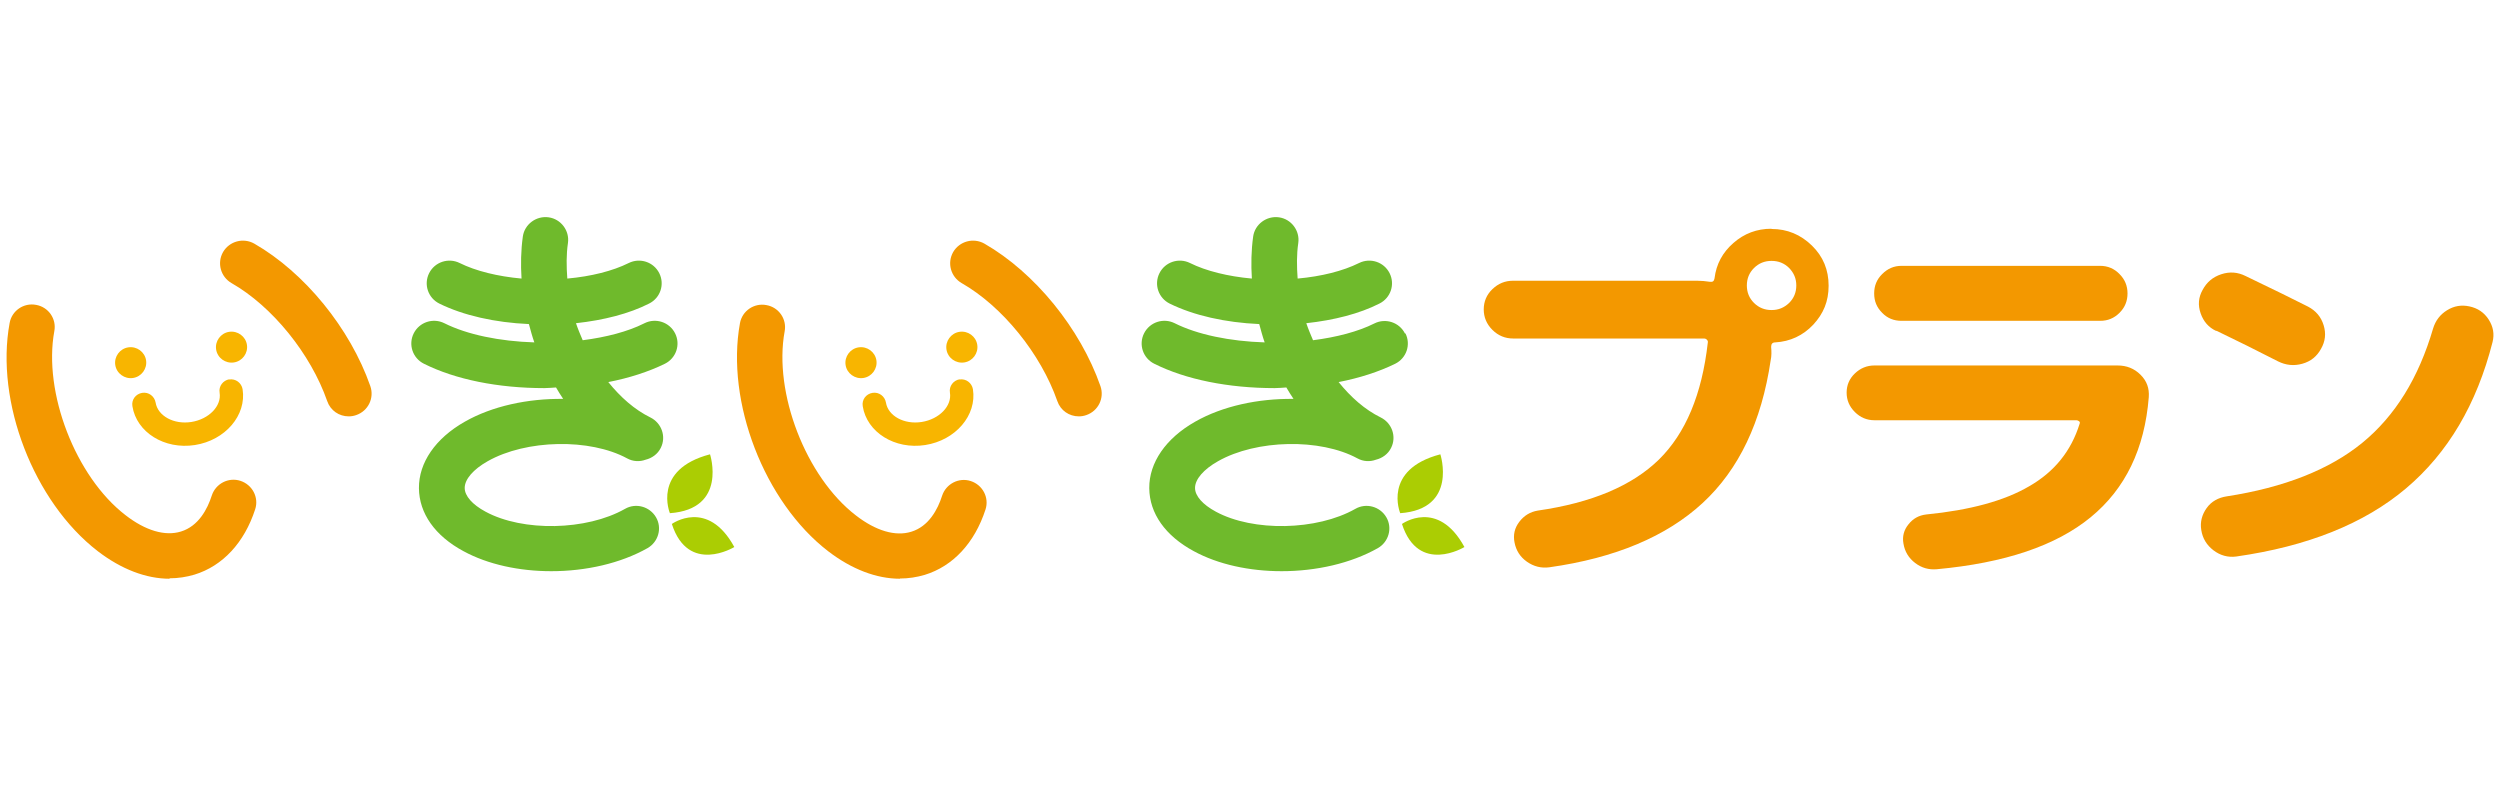
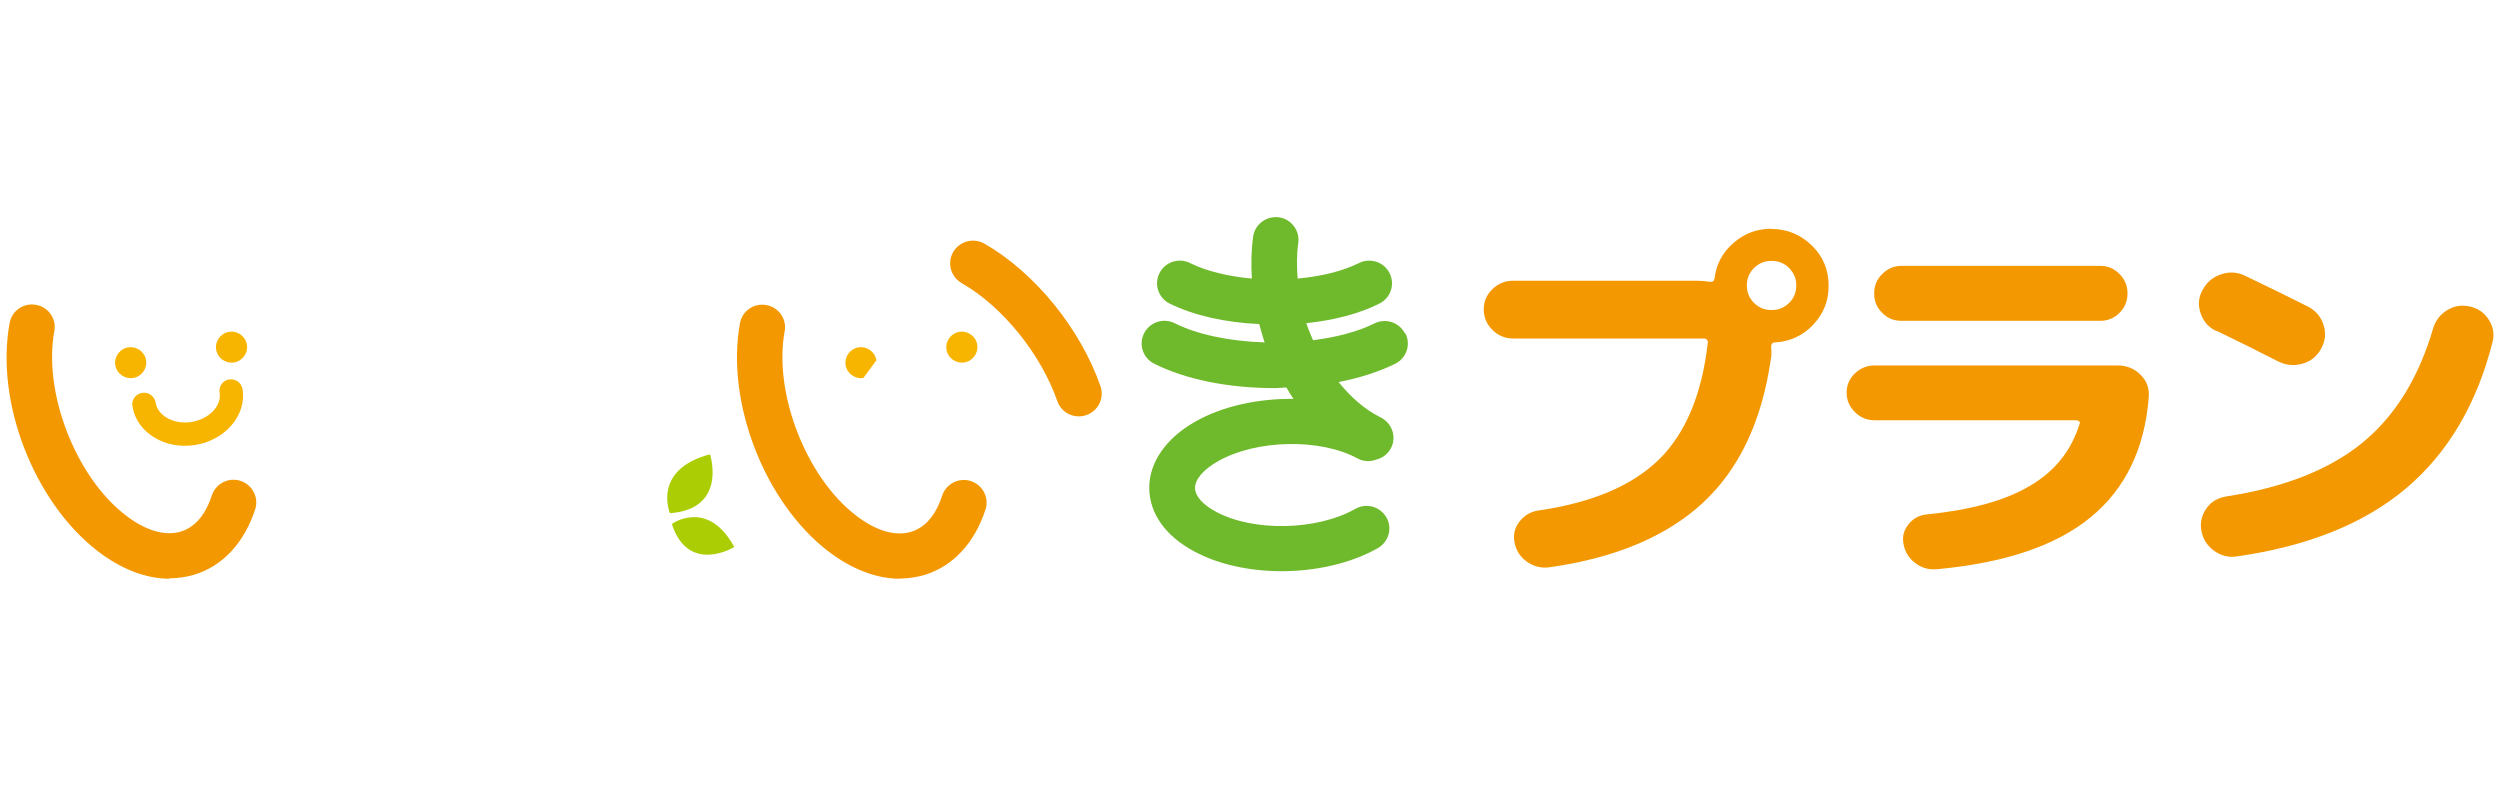
<svg xmlns="http://www.w3.org/2000/svg" width="380" height="120" viewBox="0 0 380 120" fill="none">
  <path d="M269.279 34.803C271.653 34.803 273.697 35.656 275.412 37.327C277.126 38.999 277.95 41.031 277.95 43.424C277.95 45.816 277.159 47.685 275.61 49.356C274.06 50.995 272.115 51.913 269.84 52.044C269.411 52.044 269.213 52.273 269.213 52.732C269.279 53.453 269.279 54.142 269.148 54.732C267.763 64.139 264.301 71.382 258.795 76.463C253.289 81.543 245.508 84.821 235.485 86.231C234.265 86.394 233.111 86.1 232.089 85.378C231.067 84.657 230.441 83.674 230.21 82.461C229.979 81.314 230.21 80.265 230.935 79.315C231.661 78.364 232.584 77.807 233.738 77.61C241.947 76.43 248.08 73.841 252.168 69.842C256.223 65.843 258.696 59.943 259.586 52.077C259.619 51.913 259.586 51.782 259.454 51.651C259.355 51.52 259.191 51.454 258.993 51.454H230.012C228.792 51.454 227.737 51.028 226.847 50.143C225.957 49.258 225.528 48.209 225.528 47.029C225.528 45.849 225.957 44.8 226.847 43.948C227.737 43.096 228.759 42.67 230.012 42.67H257.938C258.597 42.67 259.257 42.735 259.916 42.834C260.312 42.899 260.542 42.735 260.608 42.309C260.872 40.146 261.828 38.376 263.477 36.934C265.125 35.492 267.037 34.77 269.246 34.77L269.279 34.803ZM266.609 46.046C267.334 46.767 268.224 47.127 269.279 47.127C270.334 47.127 271.192 46.767 271.95 46.046C272.675 45.325 273.038 44.44 273.038 43.391C273.038 42.342 272.675 41.49 271.95 40.736C271.225 40.015 270.334 39.654 269.279 39.654C268.224 39.654 267.334 40.015 266.609 40.736C265.883 41.457 265.521 42.342 265.521 43.391C265.521 44.44 265.883 45.325 266.609 46.046Z" fill="#F39800" />
  <path d="M284.907 63.877C283.753 63.877 282.764 63.45 281.939 62.631C281.115 61.812 280.687 60.828 280.687 59.681C280.687 58.534 281.115 57.551 281.939 56.764C282.764 55.977 283.753 55.551 284.907 55.551H321.866C323.251 55.551 324.405 56.01 325.361 56.961C326.317 57.911 326.713 59.026 326.614 60.37C325.987 68.236 323.053 74.3 317.778 78.626C312.502 82.953 304.722 85.575 294.369 86.526C293.182 86.624 292.094 86.329 291.105 85.575C290.116 84.821 289.522 83.838 289.325 82.625C289.127 81.543 289.391 80.56 290.083 79.708C290.775 78.823 291.665 78.331 292.786 78.2C299.413 77.545 304.656 76.135 308.447 73.906C312.272 71.71 314.81 68.564 316.096 64.434C316.162 64.27 316.162 64.139 316.03 64.04C315.898 63.942 315.767 63.877 315.635 63.877H284.874H284.907ZM289.028 40.408H319.228C320.382 40.408 321.371 40.834 322.163 41.654C322.987 42.473 323.383 43.456 323.383 44.604C323.383 45.751 322.987 46.734 322.163 47.554C321.338 48.373 320.382 48.766 319.228 48.766H289.028C287.874 48.766 286.885 48.373 286.094 47.554C285.269 46.734 284.874 45.784 284.874 44.604C284.874 43.424 285.269 42.473 286.094 41.654C286.918 40.834 287.874 40.408 289.028 40.408Z" fill="#F39800" />
  <path d="M336.867 50.307C335.714 49.782 334.922 48.865 334.494 47.619C334.065 46.374 334.164 45.194 334.79 44.079C335.417 42.899 336.34 42.113 337.626 41.687C338.912 41.26 340.131 41.359 341.318 41.949C345.604 44.014 348.77 45.554 350.814 46.603C352.001 47.226 352.792 48.144 353.188 49.422C353.583 50.7 353.451 51.88 352.792 53.027C352.165 54.175 351.242 54.928 349.956 55.289C348.671 55.65 347.451 55.518 346.264 54.928C343.132 53.322 340.033 51.782 336.9 50.274L336.867 50.307ZM375.343 46.57C376.596 46.833 377.585 47.488 378.278 48.57C378.97 49.651 379.168 50.766 378.871 51.978C376.464 61.451 372.079 68.859 365.716 74.234C359.353 79.61 350.715 83.051 339.901 84.592C338.648 84.756 337.461 84.428 336.439 83.641C335.417 82.855 334.79 81.838 334.593 80.56C334.395 79.347 334.691 78.233 335.417 77.217C336.142 76.201 337.197 75.644 338.45 75.447C347.187 74.103 354.078 71.382 359.056 67.318C364.068 63.221 367.628 57.452 369.837 49.913C370.2 48.733 370.892 47.816 371.947 47.16C373.002 46.505 374.123 46.308 375.343 46.57Z" fill="#F39800" />
  <path d="M22.202 54.765C22.005 53.486 20.785 52.601 19.499 52.798C18.213 52.995 17.323 54.208 17.521 55.486C17.718 56.764 18.938 57.649 20.224 57.453C21.51 57.256 22.4 56.043 22.202 54.765Z" fill="#F8B500" />
  <path d="M34.83 50.438C33.544 50.635 32.654 51.847 32.852 53.126C33.05 54.404 34.269 55.289 35.555 55.092C36.841 54.896 37.731 53.683 37.533 52.405C37.336 51.126 36.116 50.241 34.83 50.438Z" fill="#F8B500" />
  <path d="M34.863 57.649C33.907 57.813 33.215 58.698 33.38 59.681C33.709 61.713 31.764 63.713 29.094 64.139C26.423 64.565 23.983 63.221 23.654 61.189C23.489 60.238 22.599 59.55 21.61 59.714C20.62 59.878 19.961 60.763 20.126 61.746C20.752 65.712 25.005 68.367 29.621 67.646C34.237 66.925 37.501 63.123 36.874 59.157C36.71 58.206 35.819 57.518 34.83 57.682L34.863 57.649Z" fill="#F8B500" />
  <path d="M25.796 87.968C22.203 87.968 18.444 86.526 14.85 83.772C5.124 76.266 -0.745 61.058 1.464 49.094C1.794 47.226 3.608 45.98 5.487 46.341C7.366 46.669 8.619 48.471 8.256 50.34C6.542 59.648 11.487 72.464 19.07 78.299C22.104 80.659 25.104 81.544 27.511 80.79C30.181 79.97 31.533 77.381 32.192 75.316C32.786 73.513 34.731 72.497 36.544 73.087C38.358 73.677 39.38 75.611 38.786 77.414C37.138 82.494 33.841 86.034 29.555 87.345C28.335 87.706 27.082 87.902 25.763 87.902L25.796 87.968Z" fill="#F39800" />
-   <path d="M52.996 63.287C51.545 63.287 50.227 62.402 49.732 60.959C47.226 53.781 41.391 46.57 35.192 43.03C33.544 42.08 32.95 39.982 33.906 38.31C34.862 36.672 36.973 36.082 38.654 37.032C46.303 41.424 53.227 49.914 56.293 58.698C56.919 60.501 55.963 62.467 54.15 63.09C53.787 63.221 53.392 63.287 53.029 63.287H52.996Z" fill="#F39800" />
-   <path d="M133.212 54.765C133.014 53.486 131.794 52.601 130.509 52.798C129.223 52.995 128.333 54.208 128.53 55.486C128.728 56.764 129.948 57.649 131.234 57.453C132.52 57.256 133.41 56.043 133.212 54.765Z" fill="#F8B500" />
+   <path d="M133.212 54.765C133.014 53.486 131.794 52.601 130.509 52.798C129.223 52.995 128.333 54.208 128.53 55.486C128.728 56.764 129.948 57.649 131.234 57.453Z" fill="#F8B500" />
  <path d="M145.84 50.438C144.554 50.635 143.664 51.847 143.862 53.126C144.059 54.404 145.279 55.289 146.565 55.092C147.851 54.896 148.741 53.683 148.543 52.405C148.345 51.126 147.126 50.241 145.84 50.438Z" fill="#F8B500" />
-   <path d="M145.873 57.649C144.917 57.813 144.225 58.698 144.39 59.681C144.719 61.713 142.774 63.713 140.103 64.139C137.433 64.565 134.993 63.221 134.663 61.189C134.499 60.238 133.608 59.55 132.619 59.714C131.63 59.878 130.971 60.763 131.136 61.746C131.762 65.712 136.015 68.367 140.631 67.646C145.247 66.925 148.511 63.123 147.884 59.157C147.719 58.206 146.829 57.518 145.84 57.682L145.873 57.649Z" fill="#F8B500" />
  <path d="M136.806 87.968C133.212 87.968 129.453 86.526 125.86 83.772C116.167 76.299 110.298 61.058 112.474 49.127C112.804 47.259 114.617 46.013 116.496 46.374C118.376 46.702 119.628 48.504 119.266 50.373C117.551 59.681 122.497 72.497 130.08 78.331C133.113 80.691 136.113 81.576 138.52 80.822C141.191 80.003 142.543 77.414 143.202 75.349C143.795 73.546 145.741 72.53 147.554 73.12C149.367 73.71 150.389 75.644 149.796 77.446C148.147 82.527 144.85 86.067 140.564 87.378C139.344 87.738 138.092 87.935 136.773 87.935L136.806 87.968Z" fill="#F39800" />
  <path d="M163.974 63.287C162.523 63.287 161.204 62.402 160.71 60.959C158.204 53.781 152.368 46.57 146.17 43.03C144.521 42.08 143.928 39.982 144.884 38.31C145.84 36.672 147.95 36.082 149.632 37.032C157.281 41.424 164.204 49.914 167.271 58.698C167.897 60.501 166.941 62.467 165.127 63.09C164.765 63.221 164.369 63.287 164.007 63.287H163.974Z" fill="#F39800" />
-   <path d="M212.834 78.004C212.834 78.004 210.065 71.383 218.934 69.055C218.934 69.055 221.637 77.381 212.834 78.004Z" fill="#ABCD03" />
-   <path d="M213.099 79.642C213.099 79.642 218.539 75.709 222.594 83.15C222.594 83.15 215.604 87.41 213.099 79.642Z" fill="#ABCD03" />
  <path d="M213.56 50.7C212.703 48.996 210.625 48.307 208.911 49.16C206.438 50.405 203.141 51.258 199.581 51.716C199.218 50.864 198.855 50.012 198.558 49.127C202.779 48.668 206.636 47.685 209.669 46.144C211.384 45.292 212.076 43.227 211.219 41.523C210.362 39.818 208.285 39.13 206.57 39.982C204.13 41.195 200.866 42.014 197.24 42.342C197.108 40.507 197.075 38.704 197.339 36.934C197.602 35.066 196.284 33.296 194.404 33.033C192.525 32.771 190.745 34.082 190.481 35.951C190.184 38.081 190.151 40.212 190.283 42.342C186.656 42.014 183.326 41.195 180.887 39.982C179.172 39.13 177.095 39.818 176.238 41.523C175.381 43.227 176.073 45.292 177.787 46.144C181.447 47.947 186.228 49.029 191.404 49.258C191.668 50.209 191.899 51.126 192.228 52.044C186.953 51.88 182.008 50.864 178.546 49.127C176.831 48.275 174.754 48.963 173.897 50.667C173.04 52.372 173.732 54.437 175.447 55.289C180.227 57.682 186.722 58.993 193.745 58.993C194.338 58.993 194.932 58.927 195.525 58.895C195.888 59.484 196.218 60.075 196.613 60.632C191.272 60.566 185.832 61.713 181.645 64.106C177.194 66.63 174.655 70.334 174.688 74.201C174.721 78.036 177.128 81.445 181.447 83.772C185.173 85.805 189.953 86.821 194.8 86.821C200.042 86.821 205.317 85.641 209.439 83.314C211.087 82.363 211.681 80.265 210.724 78.626C209.768 76.987 207.658 76.397 206.01 77.348C200.174 80.659 190.481 80.855 184.81 77.774C182.799 76.692 181.645 75.381 181.645 74.169C181.645 72.858 182.931 71.35 185.14 70.104C190.975 66.794 200.669 66.597 206.339 69.678C207.23 70.17 208.252 70.203 209.142 69.875C210.098 69.645 210.988 69.023 211.45 68.072C212.307 66.368 211.582 64.303 209.867 63.451C207.46 62.271 205.317 60.37 203.471 58.075C206.669 57.452 209.603 56.502 212.076 55.289C213.791 54.437 214.483 52.372 213.626 50.667L213.56 50.7Z" fill="#6FBA2C" />
-   <path d="M97.901 49.16C95.428 50.405 92.132 51.258 88.571 51.716C88.208 50.864 87.845 50.012 87.549 49.127C91.769 48.668 95.626 47.685 98.66 46.144C100.374 45.292 101.066 43.227 100.209 41.523C99.352 39.818 97.275 39.13 95.56 39.982C93.121 41.195 89.857 42.014 86.23 42.342C86.098 40.507 86.065 38.704 86.329 36.934C86.593 35.066 85.274 33.296 83.394 33.033C81.515 32.771 79.735 34.082 79.471 35.951C79.174 38.081 79.141 40.212 79.273 42.342C75.647 42.014 72.317 41.195 69.877 39.982C68.162 39.13 66.085 39.818 65.228 41.523C64.371 43.227 65.063 45.292 66.778 46.144C70.437 47.947 75.218 49.029 80.394 49.258C80.658 50.209 80.889 51.126 81.219 52.044C75.943 51.88 70.998 50.864 67.536 49.127C65.822 48.275 63.744 48.963 62.887 50.667C62.03 52.372 62.722 54.437 64.437 55.289C69.217 57.682 75.713 58.993 82.735 58.993C83.329 58.993 83.922 58.927 84.516 58.895C84.878 59.484 85.208 60.075 85.603 60.632C80.262 60.566 74.822 61.713 70.635 64.106C66.184 66.63 63.645 70.334 63.678 74.201C63.712 78.036 66.118 81.445 70.437 83.772C74.163 85.805 78.944 86.821 83.79 86.821C89.032 86.821 94.308 85.641 98.429 83.314C100.077 82.363 100.671 80.265 99.715 78.626C98.758 76.987 96.648 76.397 95 77.348C89.164 80.659 79.471 80.855 73.8 77.774C71.789 76.692 70.635 75.381 70.635 74.169C70.635 72.858 71.921 71.35 74.13 70.104C79.966 66.794 89.659 66.597 95.33 69.678C96.22 70.17 97.242 70.203 98.132 69.875C99.088 69.645 99.978 69.023 100.44 68.072C101.297 66.368 100.572 64.303 98.857 63.451C96.451 62.271 94.308 60.37 92.461 58.075C95.659 57.452 98.594 56.502 101.066 55.289C102.781 54.437 103.473 52.372 102.616 50.667C101.759 48.963 99.682 48.275 97.967 49.127L97.901 49.16Z" fill="#6FBA2C" />
  <path d="M101.825 78.004C101.825 78.004 99.056 71.383 107.925 69.055C107.925 69.055 110.628 77.381 101.825 78.004Z" fill="#ABCD03" />
  <path d="M102.121 79.642C102.121 79.642 107.561 75.709 111.616 83.15C111.616 83.15 104.627 87.41 102.121 79.642Z" fill="#ABCD03" />
</svg>